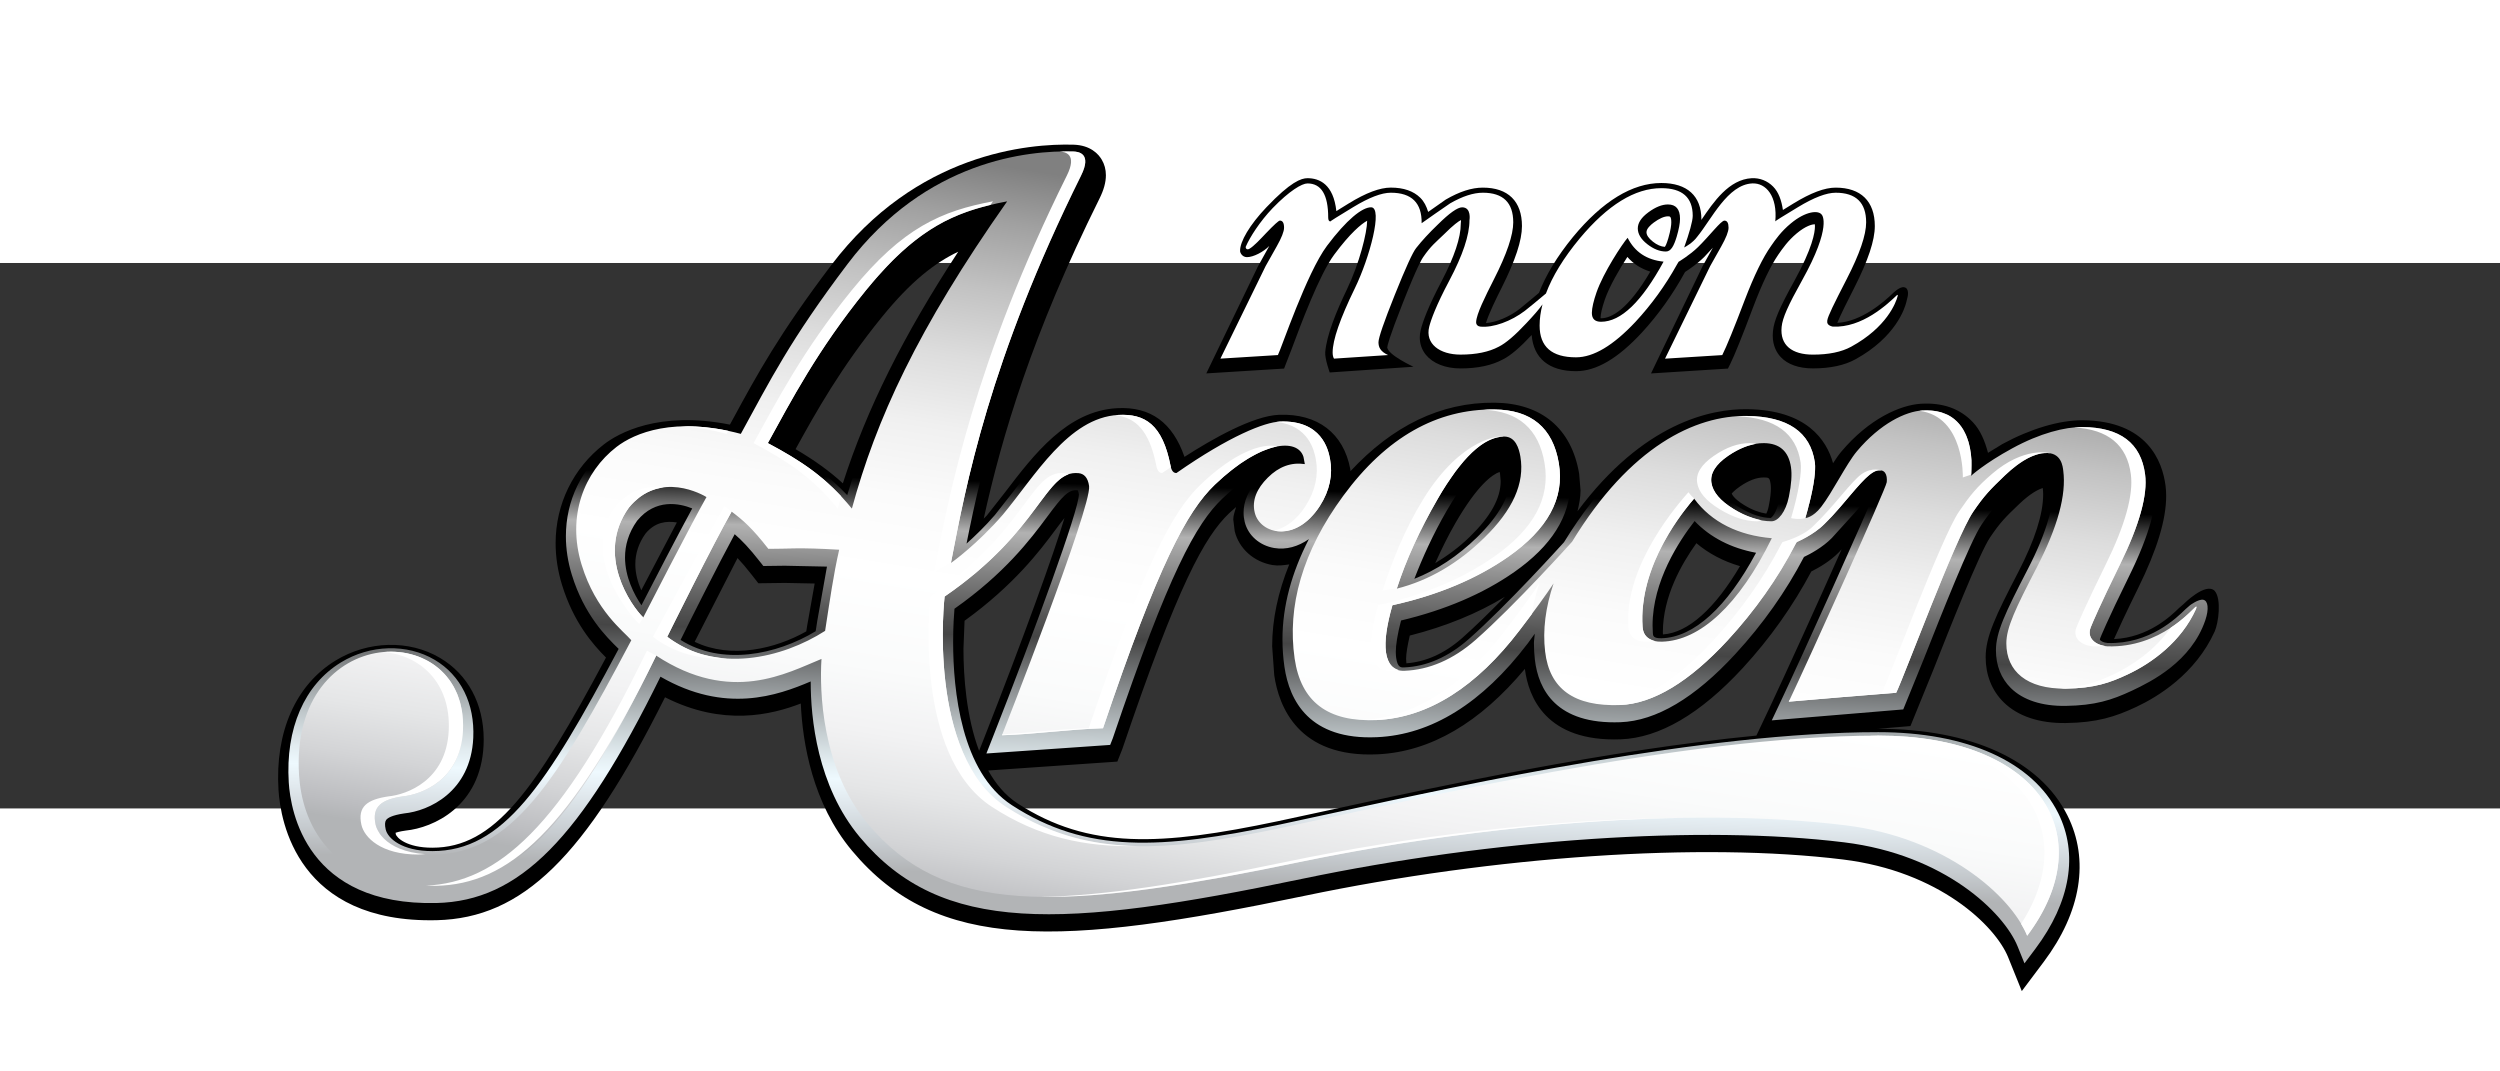
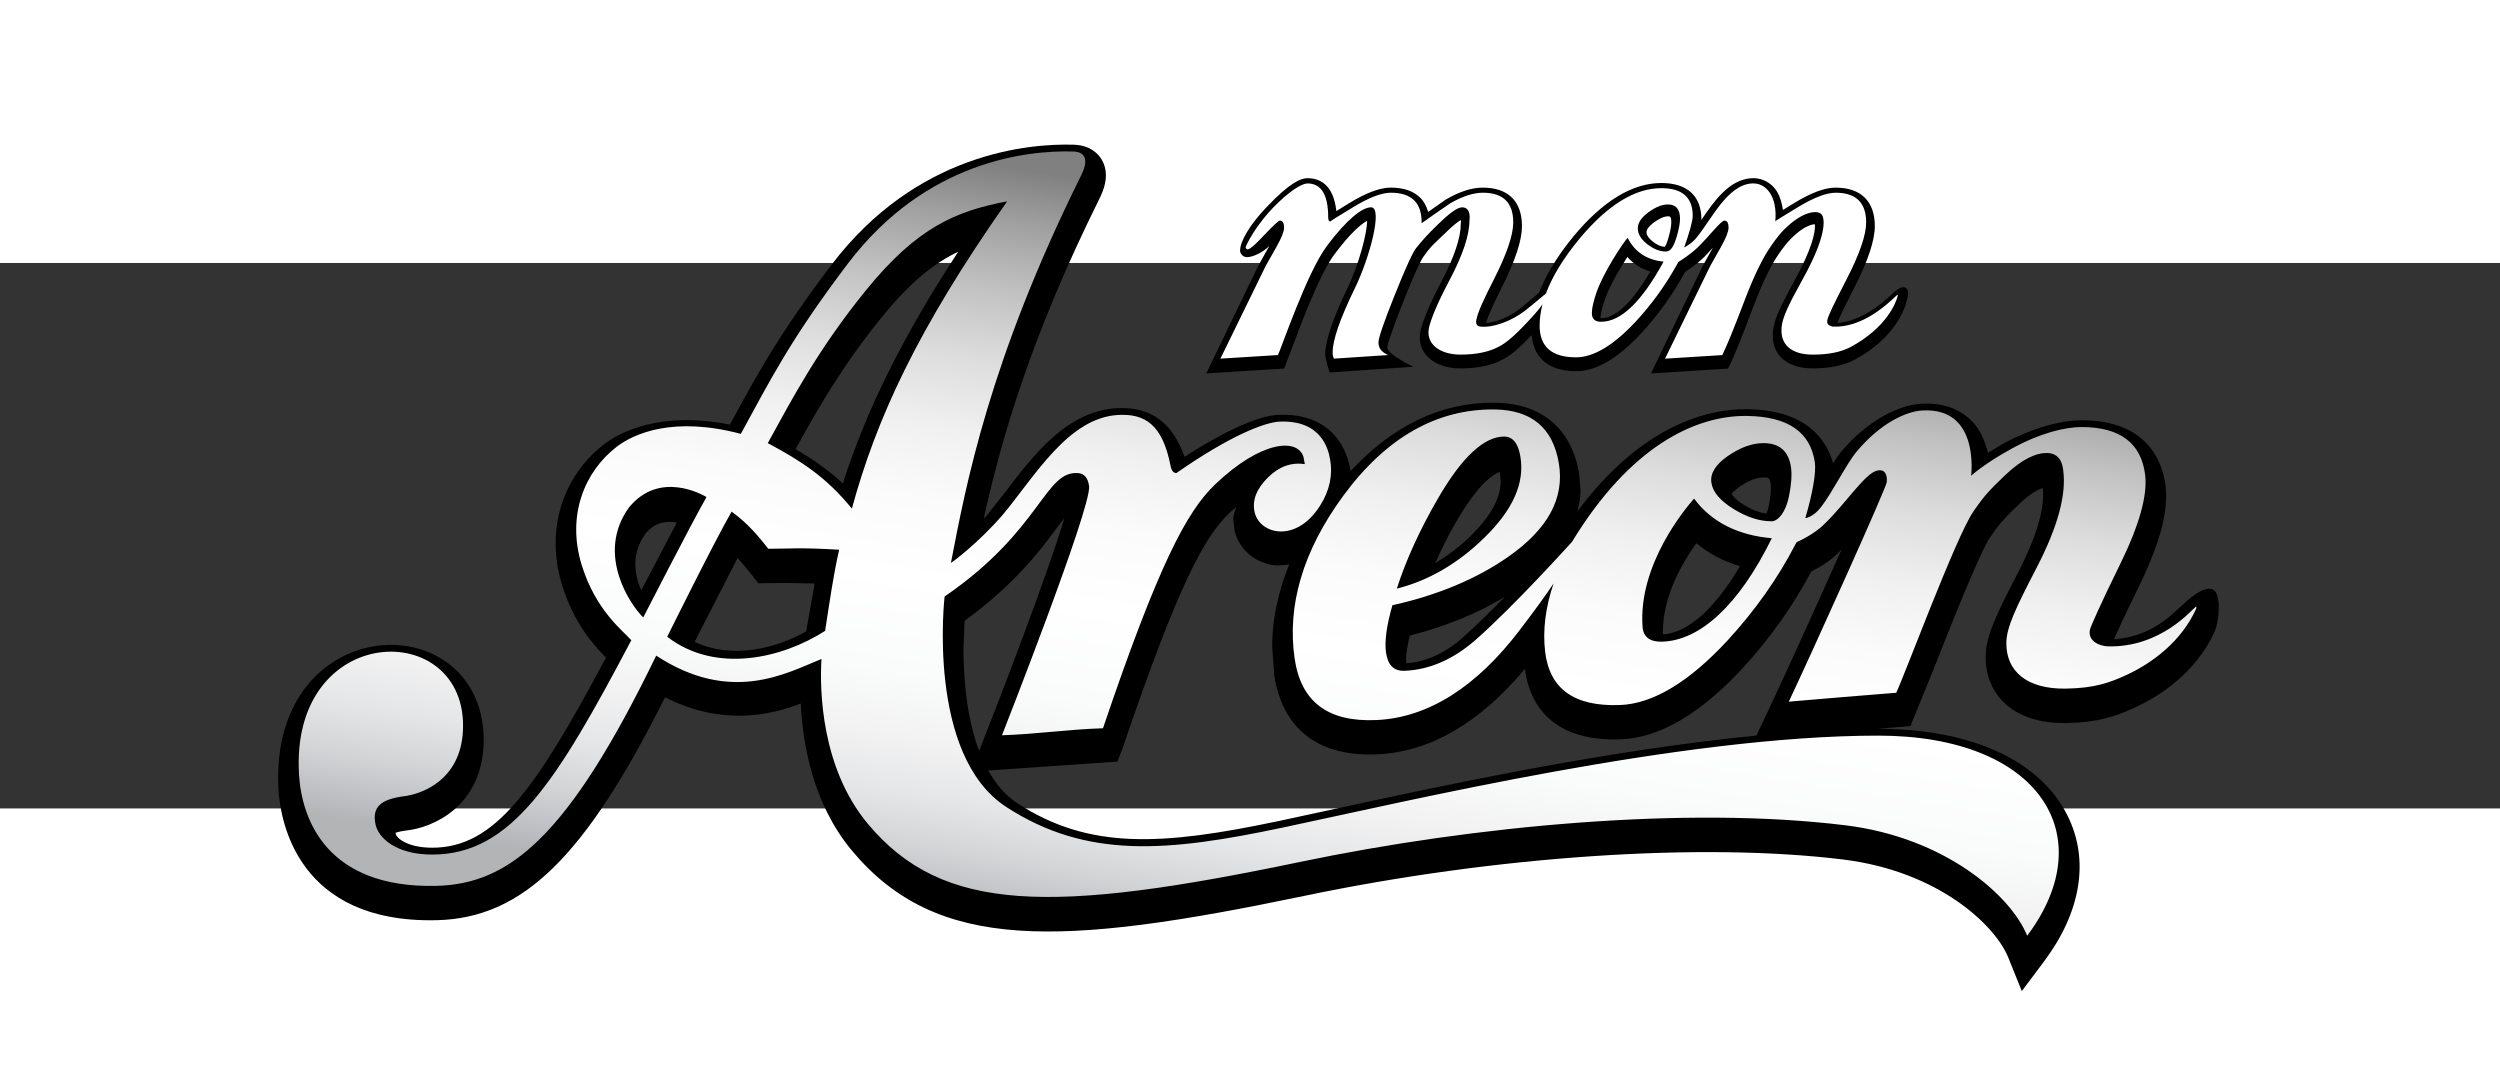
<svg xmlns="http://www.w3.org/2000/svg" version="1.1" id="Layer_1" x="0px" y="0px" width="350px" height="150px" viewBox="10 40 275 60">
  <rect x="10" y="40" width="275" height="60" fill="#333333" stroke="none" />
  <g id="Mon_Areon">
    <g display="inline">
      <g>
        <path d="M202.693,30.673L202.693,30.673c-2.501,0.133-4.189,2.588-5.552,4.604c0-0.018,0.013-0.051,0.013-0.066     c0-2.584-1.563-4.008-4.406-4.008c-3.195,0-6.471,1.996-9.723,5.939c-1.754,2.145-2.986,4.205-3.738,6.143     c-0.185,0.152-0.564,0.475-0.564,0.475l-1.555,1.287c-1.154,0.896-2.61,1.488-3.713,1.564c0.273-0.967,1.161-2.768,1.752-3.941     c1.486-2.961,2.209-5.162,2.209-6.729c0-2.729-1.524-4.23-4.301-4.23c-1.232,0-2.566,0.434-4.083,1.314     c-0.038,0.023-1.051,0.734-1.933,1.357c-0.184-0.609-0.448-1.146-0.87-1.559c-0.748-0.738-1.836-1.115-3.235-1.115     c-1.207,0-2.728,0.57-4.642,1.746c-0.563,0.346-0.985,0.607-1.353,0.836c-0.316-2.941-1.854-3.617-3.174-3.617     c-0.689,0-1.848,0.391-4.523,3.205c-1.819,1.91-2.932,3.785-2.891,4.818c0.008,0.193,0.239,0.66,0.754,0.662     c0.703,0.004,1.814-0.574,2.455-1.229c-0.008,0.02-0.015,0.031-0.027,0.053l-1.221,2.197l-5.678,11.768l8.557-0.533l0.181-0.473     l0.665-1.715c0.982-2.635,3.021-8.119,4.658-10.332c1.783-2.404,2.998-3.396,3.633-3.74c-0.004,1.295-0.858,4.709-2.219,7.535     c-1.223,2.545-2.237,5.074-2.392,6.912c-0.06,0.721,0.493,2.242,0.493,2.242l9.213-0.629c0,0-2.789-1.285-2.885-2.121     c0.005-0.146,0.158-0.975,1.729-4.939c1.61-4.078,2.11-4.838,2.211-4.982c0.879-1.283,1.391-1.641,2.299-2.523     c1.066-1.068,1.608-1.434,1.859-1.568c0.003,0.035,0.018,0.053,0.018,0.088c0,0.063-0.006,0.125-0.018,0.184l-0.007,0.066     l-0.002,0.074c0,1.512-0.709,3.635-2.108,6.307c-1.527,2.898-2.09,4.518-2.297,5.361c-0.07,0.283-0.104,0.561-0.104,0.836     c0,0.703,0.227,1.358,0.668,1.902c0.777,0.951,2.166,1.5,3.813,1.5c1.881,0,3.45-0.332,4.676-1     c0.83-0.416,1.879-1.313,3.149-2.678c0.205,2.541,1.883,3.979,4.88,3.979c2.229,0,4.604-1.393,7.248-4.252     c1.803-1.963,3.379-4.172,4.691-6.563c0,0,0.031-0.057,0.062-0.102c0.406-0.26,1.341-0.889,2.104-1.646     c0,0,0.516-0.555,0.947-1.021c-0.135,0.234-1.144,2.063-1.144,2.063L191.61,52.15l8.463-0.535l0.242-0.484     c0.494-1,1.317-3.041,2.521-6.246c0.985-2.607,1.926-4.563,2.783-5.813c0.471-0.674,1.043-1.512,2.018-2.328     c0.984-0.824,1.689-0.996,1.982-1.01c0.012,0.053,0.025,0.07,0.025,0.238c0,0.682-0.28,2.4-2.27,6.004     c-1.644,2.979-2.233,4.363-2.347,5.506C205.01,47.65,205,47.812,205,47.967c0,1.176,0.463,1.932,0.875,2.375     c0.766,0.82,1.992,1.254,3.549,1.254c1.901,0,3.476-0.338,4.68-1.004c4.431-2.439,5.422-5.615,5.576-6.23l0.16-0.646     c0,0,0.232-0.961-0.399-1.049c-0.476-0.096-1.25,0.686-1.25,0.686c-0.908,0.881-3.419,3.107-6.09,3.234     c0.329-0.828,1.233-2.615,1.894-3.912c1.502-2.965,2.235-5.166,2.235-6.734c0-2.729-1.53-4.23-4.308-4.23     c-1.209,0-2.728,0.57-4.646,1.746c0,0-0.873,0.537-1.154,0.713c-0.154-1.043-0.47-1.963-1.08-2.576     C204.409,30.955,203.575,30.63,202.693,30.673z M191.803,37.644V37.64c-0.459-0.361-0.69-0.707-0.69-1.029     c0-0.383,0.438-0.787,0.8-1.057c0.602-0.445,1.145-0.686,1.563-0.686c0.214,0,0.366,0,0.366,0.676     c0,0.271-0.057,0.795-0.328,1.736c-0.196,0.66-0.315,0.859-0.383,0.947C192.713,38.199,192.271,38.013,191.803,37.644z      M186.062,46.025c0-0.398,0.17-1.125,0.465-1.988c0.504-1.473,1.666-3.455,2.485-4.703c0.662,0.771,1.512,1.301,2.521,1.617     c-2.438,4.172-4.28,5.131-5.417,5.131c0,0-0.029-0.004-0.051-0.006C186.063,46.054,186.062,46.025,186.062,46.025z" />
        <path fill="#FFFFFF" d="M218.701,43.501c-1.094,1.051-3.863,3.65-7.096,3.5c-0.574-0.127-0.648-0.396-0.605-0.68     c0.069-0.48,0.711-1.773,2.135-4.547c1.426-2.768,2.141-4.854,2.141-6.242c0-2.172-1.119-3.26-3.352-3.26     c-1.012,0-2.393,0.525-4.135,1.58c-1.738,1.053-2.502,1.516-2.508,1.58c0.258-2.771-1.018-4.262-2.54-4.184     c-2.698,0.135-4.458,3.92-6.043,5.861c-0.487,0.674-1.269,1.098-1.442,1.186c0.563-1.568,0.943-2.896,0.943-3.484     c0-2.027-1.154-3.041-3.451-3.041c-2.906,0-5.896,1.84-8.973,5.521c-1.787,2.154-3.018,4.176-3.723,6.066     c-0.916,0.76-1.857,1.561-2.297,1.889c-1.521,1.168-3.518,1.898-4.916,1.754c-0.233-0.023-0.478-0.174-0.465-0.508     c0.037-0.867,0.953-2.719,1.969-4.719c1.41-2.768,2.113-4.854,2.113-6.242c0-2.172-1.113-3.26-3.344-3.26     c-1.044,0-2.24,0.393-3.591,1.166c-1.185,0.811-2.228,1.539-3.142,2.188c0.033-2.232-1.094-3.354-3.391-3.354     c-1.013,0-2.387,0.525-4.127,1.58c-1.74,1.053-2.574,1.58-2.51,1.58c-0.166,0-0.25-0.148-0.25-0.438     c0-2.494-0.76-3.744-2.279-3.744c-0.609,0-1.988,0.809-3.83,2.715c-1.412,1.475-2.514,3.211-2.951,4.227     c-0.059,0.096,0.043,0.438,0.383,0.252c0.478-0.26,1.3-1.152,1.816-1.697c0.896-0.938,1.412-1.41,1.547-1.41     c0.307,0,0.459,0.264,0.459,0.781c0,0.42-0.271,1.107-0.813,2.066s-0.947,1.682-1.219,2.166l-4.969,10.172l6.324-0.393     c0.376-0.711,3.163-9.029,5.401-12.02c2.164-2.879,3.861-4.234,4.847-4.234c1.33,0-0.153,5.564-1.784,8.906     c-1.628,3.344-2.443,5.693-2.443,7.057c0,0.293,0.049,0.521,0.149,0.684l5.951-0.393c-0.847-0.387-1.058-0.857-1.058-1.41     c0-0.484,0.596-2.221,1.793-5.209c1.195-2.982,1.98-4.699,2.354-5.156c0.636-0.809,1.429-1.668,2.375-2.576     c1.279-1.268,2.177-1.9,2.681-1.9c1.045,0,0.808,1.406,0.808,1.406c0,1.652-0.742,3.865-2.216,6.646     c-1.477,2.781-2.028,4.342-2.215,5.09c-0.461,1.865,1.146,3.059,3.445,3.059c1.721,0,3.122-0.291,4.207-0.869     c0.776-0.387,1.789-1.25,3.039-2.59c0.76-0.809,1.373-1.496,1.771-2.066c-0.209,0.803-0.317,1.582-0.317,2.332     c0,2.326,1.335,3.492,4.004,3.492c1.925,0,4.101-1.303,6.535-3.896c1.758-1.891,3.278-3.988,4.562-6.298l0.185-0.313     c0,0,1.229-0.729,2.142-1.621c1.319-1.297,2.518-2.91,2.903-2.91c0.299,0,0.452,0.264,0.452,0.781c0,0.42-0.27,1.107-0.809,2.066     l-1.218,2.166l-4.959,10.172l6.294-0.393c0.471-0.938,1.301-2.969,2.482-6.08c1.018-2.658,1.979-4.643,2.895-5.938     c0.469-0.68,1.112-1.599,2.182-2.479c1.613-1.338,3.033-1.479,3.397-0.93c0,0,1.166,1.221-2.188,7.228     c-1.539,2.759-2.139,4.104-2.236,5.089c-0.208,2.027,1.146,3.059,3.441,3.059c1.725,0,3.133-0.285,4.205-0.869     c3.924-2.139,4.937-4.854,5.117-5.574C218.78,43.51,218.701,43.501,218.701,43.501z M186.116,46.466     c-0.675,0-1.011-0.32-1.011-0.973c0-0.553,0.206-1.377,0.51-2.256c0.762-2.197,2.85-5.359,3.424-6.008     c0.779,1.555,2.096,2.434,3.953,2.623C190.596,44.26,188.307,46.466,186.116,46.466z M193.25,38.738     c-0.681,0-1.361-0.271-2.057-0.814c-0.691-0.543-1.036-1.121-1.036-1.729c0-0.608,0.388-1.199,1.169-1.773     c0.787-0.578,1.498-0.861,2.146-0.861c0.885,0,1.33,0.523,1.33,1.58c0,0.479-0.123,1.137-0.367,1.969     C194.125,38.13,193.803,38.738,193.25,38.738z" />
      </g>
      <path d="M101.437,40.24L101.437,40.24c-5.744,7.592-8.119,11.961-10.863,17.018c0,0-0.138,0.252-0.284,0.521    c-7.849-1.561-12.3,0.965-13.864,2.178c-3.374,2.607-5.309,6.57-5.309,10.865c0,1.516,0.236,3.051,0.697,4.563    c1.285,4.174,3.403,6.568,4.844,8.018c-7.828,14.705-12.307,20.916-19.103,20.916c-2.815,0-3.935-1.1-4.022-1.498    c0,0-0.009-0.076-0.018-0.148c0.129-0.043,0.42-0.141,1.123-0.241c2.994-0.302,8.237-2.622,8.555-9.386    c0.009-0.215,0.014-0.424,0.014-0.633c0-3.906-1.729-7.156-4.809-8.975c-3.402-2.014-7.918-1.895-11.498,0.299    c-4.38,2.68-6.66,7.869-6.266,14.232c0.216,3.449,2.106,14.678,17.398,14.324c9.454-0.223,16.33-6.942,25.119-24.522    c6.381,3.229,11.681,1.936,14.935,0.686c0.197,4.328,1.285,10.982,5.63,16.186c9.347,11.191,22.902,10.578,49.759,4.973    c20.979-4.385,43.679-5.916,59.248-4.002c10.595,1.301,16.77,7.287,18.172,10.754l1.502,3.721l2.41-3.211    c4.13-5.504,5.057-11.227,2.605-16.117c-3.023-6.053-10.604-9.521-20.797-9.521c-0.064,0-0.138,0.01-0.206,0.01    c1.013-0.086,3.738-0.311,3.738-0.311l2.528-6.213c1.771-4.49,5.063-12.823,6.246-14.565c1.111-1.635,1.646-2.174,3.168-3.627    c1.307-1.25,2.172-1.646,2.615-1.777c0.023,0.225,0.043,0.451,0.043,0.691c0,2.166-0.916,5.029-2.729,8.535    c-2.558,4.924-3.597,7.155-3.597,9.381c0,1.965,0.686,3.68,1.978,4.953c1.56,1.539,3.926,2.328,6.837,2.289    c3.424-0.045,5.438-0.689,7.766-1.781c2.307-1.08,6.492-3.604,8.617-8.303c0.403-0.908,0.77-3.561-0.007-4.457    c-0.991-0.996-3.437,1.469-3.437,1.469l-0.5,0.434c-0.887,0.869-3.369,3.236-7.137,3.402c0.438-0.986,1.246-2.748,2.662-5.625    c2.064-4.182,3.078-7.504,3.078-10.11c0-0.395-0.021-0.773-0.07-1.141c-0.346-2.666-1.99-7.146-9.143-7.195    c-2.518-0.012-5.729,0.941-8.809,2.621c0,0-0.803,0.492-1.576,0.965c-0.346-1.313-0.84-2.488-1.652-3.355    c-1.408-1.513-3.348-2.197-5.758-2.045c-2.203,0.143-5.662,1.607-8.755,5.299c-0.289,0.344-0.585,0.785-0.88,1.24    c-0.715-2.564-2.9-5.857-9.437-5.943c-4.015-0.053-11.428,1.498-18.673,11.228c0.176-0.755,0.332-1.511,0.332-2.298l-0.154-1.842    c-0.841-4.979-4.146-7.75-9.307-7.801c-5.938-0.06-11.229,2.572-15.846,7.531c-0.008-0.055-0.021-0.225-0.021-0.225    c-0.74-3.955-3.594-6.133-7.824-5.975c-2.867,0.102-7.363,2.664-10.414,4.627c-1.291-3.729-3.686-5.557-7.413-5.355    c-5.489,0.301-9.122,5.057-12.329,9.26l-2,2.549c-0.098,0.105-0.24,0.229-0.342,0.34c1.998-9.051,5.309-20.254,12.737-35.209    c0.472-0.947,0.703-1.787,0.703-2.563c0-0.635-0.157-1.217-0.468-1.732c-0.35-0.586-1.217-1.574-3.092-1.629    C123.194,26.847,110.798,27.873,101.437,40.24z M107.014,45.941c3.185-3.924,5.809-5.951,8.391-7.182    c-6.016,9.193-10.053,17.271-12.691,25.479c-1.474-1.355-3.146-2.555-5.201-3.76C99.74,56.417,102.51,51.482,107.014,45.941z     M79.885,73.134c0-1.189,0.375-2.322,1.115-3.361c1.049-1.279,2.305-1.416,3.455-1.232c-0.854,1.625-2.777,5.295-3.917,7.465    C80.171,75.145,79.885,74.173,79.885,73.134z M91.129,72.458c0.434,0.457,0.95,1.053,1.599,1.887l0.69,0.887l2.92-0.039    c0,0,1.916,0.039,3.275,0.066c-0.282,1.592-0.828,4.656-0.828,4.656c-0.003,0.012-0.047,0.313-0.096,0.609    c-3.342,1.893-8.235,3.094-12.275,1.145C87.194,80.15,90.172,74.33,91.129,72.458z M126.082,69.371    c0.402-0.543,0.723-0.955,1.008-1.313c-1.125,3.783-4.444,13.045-8.98,24.571c0,0-0.217,0.547-0.408,1.033    c-1.418-3.766-1.721-8.211-1.721-11.223c0,0,0.094-2.375,0.121-3.082C121.555,75.412,124.396,71.644,126.082,69.371z     M132.199,94.896l0.71-0.049l0.547-1.383c6.139-18.105,9.043-23.344,11.752-25.94c0.268-0.252,0.509-0.457,0.761-0.678    c-0.115,0.449-0.31,0.893-0.31,1.359l0.16,1.299c0.47,1.916,2.103,3.377,4.161,3.723c0.611,0.102,1.227,0.023,1.837-0.072    c-1.231,3.043-1.879,6.061-1.879,9l0.229,3.197c0.502,3.424,2.643,9.098,11.362,8.695c5.86-0.271,11.291-3.514,16.208-9.396    c0.395,3.086,2.301,8.051,10.545,7.746c4.252-0.156,8.768-2.799,13.428-7.85c3.01-3.266,5.528-6.844,7.535-10.614    c0.827-0.414,2.066-1.113,3.067-2.143c0.009-0.008,0.121-0.133,0.271-0.299c-2.586,5.815-6.295,13.971-7.867,17.301    c0,0-1.297,2.732-1.512,3.193c-16.58,1.617-34.834,5.559-46.813,8.164l-5.826,1.256c-12.828,2.703-20.781,3.143-28.639-1.963    c-1.361-0.889-2.402-2.154-3.221-3.615C118.942,95.82,132.199,94.896,132.199,94.896z M174.955,62.98    c0.021,0.084,0.049,0.195,0.049,0.195c0,0.004,0.07,0.818,0.07,0.818c0,1.896-1.109,3.902-3.398,6.127    c-1.192,1.166-2.479,2.096-3.803,2.898c0.691-1.531,1.418-3.016,2.235-4.43C172.523,64.421,174.135,63.283,174.955,62.98z     M201.371,64.599c0.975-0.676,1.863-1.012,2.646-1.006c0.546,0.006,0.645,0.006,0.75,0.711c0.014,0.107,0.031,0.271,0.031,0.494    c0,0.416-0.053,1.051-0.242,1.965c-0.077,0.387-0.174,0.629-0.262,0.807c-0.729-0.111-1.543-0.395-2.404-0.924h-0.004    c-1.305-0.799-1.391-1.293-1.394-1.295C200.519,65.353,200.725,65.044,201.371,64.599z M175.539,76.719    c-1.592,1.623-3.277,3.279-4.718,4.551c-1.956,1.717-4.014,2.607-6.118,2.766l-0.031-0.512c0-0.568,0.162-1.496,0.404-2.539    C169.034,79.979,172.531,78.543,175.539,76.719z M192.914,80.615c0-3.928,2.064-7.526,3.688-9.793    c1.358,1.143,2.961,1.988,4.797,2.525c-2.741,4.649-5.706,7.34-8.476,7.512C192.918,80.752,192.914,80.615,192.914,80.615z" />
      <linearGradient id="SVGID_1_" gradientUnits="userSpaceOnUse" x1="-898.879" y1="-583.241" x2="-900.11" y2="-540.144" gradientTransform="matrix(-1 0 0 -1 -752.201 -475.297)">
        <stop offset="0" style="stop-color:#B2B4B6" />
        <stop offset="0.07" style="stop-color:#C6CBCF" />
        <stop offset="0.176" style="stop-color:#E2EAEF" />
        <stop offset="0.23" style="stop-color:#EEF9FE" />
        <stop offset="0.275" style="stop-color:#E2ECF0" />
        <stop offset="0.358" style="stop-color:#C1C9CC" />
        <stop offset="0.472" style="stop-color:#8C9092" />
        <stop offset="0.607" style="stop-color:#454545" />
        <stop offset="0.661" style="stop-color:#565656" />
        <stop offset="0.769" style="stop-color:#838383" />
        <stop offset="0.871" style="stop-color:#B2B2B2" />
        <stop offset="1" style="stop-color:#000000" />
      </linearGradient>
-       <path fill="url(#SVGID_1_)" d="M102.34,40.166c-5.697,7.529-8.051,11.861-10.774,16.879c0,0-0.358,0.658-0.673,1.232    c-7.834-1.814-12.231,0.625-13.777,1.816c-3.16,2.445-4.868,6.057-4.868,9.971c0,1.385,0.214,2.807,0.651,4.229    c1.364,4.446,3.805,6.836,5.116,8.12c0,0,0.034,0.031,0.038,0.035c-7.996,15.086-12.733,22.246-20.499,22.246    c-3.374,0-4.916-1.428-5.128-2.389c-0.109-0.482-0.093-0.828,0.044-1.025c0.153-0.225,0.626-0.531,2.001-0.734    c2.656-0.264,7.309-2.32,7.589-8.313c0.175-3.758-1.369-6.881-4.241-8.578c-3.044-1.803-7.1-1.689-10.33,0.289    c-4.01,2.455-6.095,7.268-5.725,13.199c0.199,3.191,1.961,13.588,16.242,13.26c9.111-0.211,15.862-7.039,24.648-24.896    c7.141,4.121,12.863,2.078,16.524,0.521c0,0.021-0.001,0.029-0.001,0.047c0,3.912,0.691,11.436,5.406,17.082    c8.973,10.748,22.26,10.102,48.656,4.586c21.091-4.406,43.935-5.943,59.619-4.014c11.078,1.359,17.582,7.746,19.082,11.453    l0.752,1.857l1.204-1.605c3.857-5.143,4.746-10.441,2.501-14.932c-2.824-5.65-10.037-8.893-19.783-8.893    c-19.075,0-44.685,5.57-59.979,8.895l-5.83,1.26c-13.139,2.766-21.305,3.195-29.499-2.123c-5.584-3.627-6.462-12.637-6.462-17.957    c0-1.707,0.091-3.002,0.146-3.65c5.539-3.901,8.342-7.614,10.182-10.094c1.707-2.303,2.346-3.039,3.359-2.941    c0.008-0.008,0.096,0.098,0.148,0.445c0.035,1.623-4.875,15.049-9.519,26.844l-0.657,1.668l13.615-0.943l0.284-0.719    c6.188-18.274,9.188-23.625,12.021-26.34c3.361-3.223,5.816-4.004,7.009-3.969c-0.981,0.271-1.929,0.727-2.774,1.57    c-1.451,1.443-1.863,2.809-1.863,3.895c0,0.381,0.047,0.727,0.123,1.031c0.361,1.477,1.635,2.604,3.248,2.873    c1.313,0.221,2.629-0.154,3.813-0.984c-1.899,3.686-2.908,7.374-2.908,11.032c0,1.014,0.073,2.021,0.22,3.035    c0.543,3.711,2.752,8.066,10.186,7.725c5.994-0.271,11.572-3.746,16.578-10.318c0,0,0.328-0.451,0.773-1.064    c-0.021,0.346-0.096,0.703-0.096,1.043c0,0.617,0.037,1.225,0.105,1.82c0.388,3.277,2.334,7.133,9.406,6.873    c3.936-0.148,8.188-2.666,12.631-7.486c3.049-3.307,5.584-6.904,7.563-10.694c0.647-0.307,2.048-1.041,3.065-2.084    c0-0.002,2.64-2.912,2.64-2.912c0.668-0.793,1.588-1.873,2.188-2.371c-0.802,2.109-8.129,18.358-10.594,23.563l-0.841,1.781    l14.462-1.205l2.268-5.57c1.91-4.834,5.104-12.93,6.358-14.776c1.175-1.721,1.771-2.32,3.321-3.805    c1.893-1.811,3.107-2.127,3.66-2.154c0.522-0.039,0.75,0.037,0.853,0.885c0.326,2.488-0.616,5.854-2.797,10.061    c-2.461,4.752-3.468,6.885-3.468,8.862c0,1.652,0.57,3.09,1.638,4.145c1.339,1.32,3.425,2,6.026,1.963    c3.234-0.047,5.058-0.625,7.3-1.674c2.165-1.016,6.521-3.203,8.067-7.744c0.424-1.248,0.306-2.152-0.225-2.254    c-0.521-0.104-1.457,0.602-1.457,0.602l-0.484,0.422c-0.974,0.957-3.937,3.873-8.576,3.732c-0.471-0.039-0.772-0.229-0.84-0.338    c-0.03-0.049,0.014-0.166,0.031-0.215c0.028-0.074,0.739-1.865,3.152-6.762c2.275-4.611,3.223-8.08,2.896-10.604    c-0.361-2.811-2.049-6.164-8.025-6.207c-2.334-0.012-5.342,0.893-8.258,2.48c-1.213,0.66-2.111,1.24-2.855,1.752    c-0.135-1.393-0.563-3.104-1.742-4.367c-1.168-1.25-2.803-1.817-4.859-1.686c-1.969,0.129-5.094,1.479-7.961,4.896    c-0.647,0.775-1.355,1.975-2.104,3.242c0,0-0.354,0.557-0.646,1.02c0.098-0.627,0.168-1.234,0.168-1.766    c0-0.258-0.016-0.502-0.045-0.717c-0.401-2.729-2.211-5.992-8.564-6.076c-4.24-0.057-12.479,1.736-20.146,14.258    c-0.276,0.307-6.351,7.028-10.476,10.653c-2.25,1.979-4.649,3.029-7.131,3.123c-0.33,0.012-0.71,0.023-0.858-1.061    c-0.024-0.176-0.041-0.396-0.041-0.658c0-0.723,0.17-1.883,0.578-3.443c4.816-1.148,9.018-2.926,12.459-5.334    c4.09-2.865,6.152-6.133,6.152-9.74c0-0.543-0.046-1.096-0.143-1.658c-0.748-4.438-3.584-6.807-8.196-6.854    c-6.539-0.063-12.273,3.156-17.093,9.447c0.121-0.555,0.254-1.104,0.254-1.66c0-0.473-0.043-0.939-0.131-1.404    c-0.635-3.393-3.004-5.186-6.67-5.051c-2.215,0.08-6.313,2.057-11.036,5.24c-0.986-4.275-3.07-6.168-6.771-5.969    c-4.965,0.27-8.432,4.809-11.488,8.813l-2.01,2.561c-1.096,1.268-2.186,2.313-3.125,3.156c1.732-8.715,4.67-21.223,13.617-39.227    c0.388-0.783,0.582-1.469,0.582-2.063c0-0.428-0.104-0.809-0.307-1.146c-0.282-0.477-0.884-1.043-2.152-1.08    C123.338,27.228,111.385,28.219,102.34,40.166z M96.158,59.833c2.306-4.213,5.175-9.455,9.976-15.367    c4.367-5.371,7.87-7.523,12.066-8.715c-7.535,11.038-12.15,20.2-15.006,29.784c-2.145-2.268-4.371-3.828-7.206-5.395    C96.051,60.025,96.158,59.833,96.158,59.833z M86.146,66.998c-1.52,2.783-4.234,8.026-5.587,10.657    c-0.805-1.191-1.807-3.106-1.807-5.276c0-1.285,0.362-2.662,1.327-4.02C82.112,65.873,84.75,66.435,86.146,66.998z M90.815,69.835    c0.76,0.652,1.592,1.5,2.805,3.057l0.346,0.441l2.355-0.031c0,0,3.068,0.063,4.644,0.098c-0.321,1.801-1.063,5.961-1.063,5.961    s-0.1,0.645-0.178,1.145c-4.342,2.631-10.357,3.813-14.861,0.957C85.973,79.229,89.004,73.167,90.815,69.835z M175.457,60.978    c0.297,0,0.522,0.422,0.666,1.25c0.055,0.336,0.086,0.67,0.086,1.01c0,2.217-1.232,4.496-3.74,6.941    c-2.127,2.072-4.441,3.596-6.891,4.564c0.932-2.41,2.059-4.895,3.549-7.473C172.135,62.07,174.229,60.978,175.457,60.978z     M201.297,66.857l-0.002-0.002c-1.158-0.707-1.819-1.434-1.92-2.092c-0.108-0.689,0.676-1.391,1.351-1.854    c1.17-0.809,2.278-1.215,3.303-1.203c1.16,0.01,1.685,0.48,1.86,1.674c0.068,0.479,0.089,1.355-0.219,2.857    c-0.268,1.287-0.774,1.762-0.892,1.811C203.771,68.037,202.567,67.638,201.297,66.857z M191.813,80.707L191.813,80.707    c-0.021-0.285-0.031-0.566-0.031-0.85c0-4.859,2.93-9.297,4.626-11.473c1.718,1.799,4.005,2.98,6.761,3.492    c-3.19,5.967-6.848,9.313-10.388,9.403C191.856,81.305,191.832,81.002,191.813,80.707z" />
      <linearGradient id="SVGID_2_" gradientUnits="userSpaceOnUse" x1="-894.391" y1="-591.886" x2="-908.657" y2="-504.502" gradientTransform="matrix(-1 0 0 -1 -752.201 -475.297)">
        <stop offset="0" style="stop-color:#B2B4B6" />
        <stop offset="0.022" style="stop-color:#BCBDC0" />
        <stop offset="0.081" style="stop-color:#D3D4D6" />
        <stop offset="0.144" style="stop-color:#E5E6E7" />
        <stop offset="0.213" style="stop-color:#F2F2F3" />
        <stop offset="0.293" style="stop-color:#FAFBFB" />
        <stop offset="0.41" style="stop-color:#FFFFFF" />
        <stop offset="0.508" style="stop-color:#FBFBFB" />
        <stop offset="0.601" style="stop-color:#F0F0F0" />
        <stop offset="0.69" style="stop-color:#DDDDDD" />
        <stop offset="0.778" style="stop-color:#C2C2C2" />
        <stop offset="0.865" style="stop-color:#A0A0A0" />
        <stop offset="0.933" style="stop-color:#808080" />
      </linearGradient>
      <path fill="url(#SVGID_2_)" d="M251.5,77.848c-0.347,0.215-3.812,4.5-9.687,4.322c-1.328-0.109-2.306-0.9-1.831-2.102    c0.156-0.396,0.998-2.396,3.189-6.846c2.194-4.447,3.078-7.74,2.791-9.955c-0.444-3.451-2.738-5.193-6.91-5.221    c-1.9-0.012-4.646,0.67-7.711,2.346c-3.061,1.668-4.522,3.016-4.522,3.016s1.013-7.594-5.399-7.182    c-1.76,0.109-4.559,1.385-7.168,4.494c-1.139,1.357-2.684,4.512-3.935,6.127c-0.896,1.156-1.731,1.217-1.731,1.217    c0.852-2.896,1.197-5.098,1.047-6.133c-0.488-3.34-2.971-5.049-7.459-5.105c-5.676-0.076-12.859,3.338-19.246,13.838    c0,0-6.312,7.016-10.609,10.792c-2.479,2.178-5.129,3.303-7.836,3.404c-1.166,0.043-1.832-0.637-2.025-2.037    c-0.168-1.219,0.07-2.955,0.709-5.176c5.066-1.125,9.332-2.944,12.76-5.342c4.299-3.012,6.201-6.391,5.545-10.283    c-0.654-3.895-3.02-5.869-7.094-5.91c-6.277-0.063-11.867,3.027-16.623,9.504c-4.494,6.121-6.182,12.155-5.344,17.901    c0.691,4.73,3.625,7.006,9.014,6.76c5.707-0.264,11.004-3.676,15.729-9.875c1.681-2.207,2.927-3.912,3.741-5.154    c-0.891,2.629-1.211,5.145-0.93,7.504c0.481,4.086,3.174,6.063,8.238,5.873c3.653-0.135,7.654-2.586,11.84-7.119    c2.967-3.217,5.514-6.805,7.457-10.561l0.142-0.246c0,0,1.868-0.785,3.053-1.996c2.313-2.221,4.47-5.582,5.796-5.869    c0.85-0.188,1.133,0.451,1.053,1.273c-0.07,0.689-8.379,19.083-10.776,24.149c4.733-0.41,7.097-0.604,11.813-0.979    c0.814-1.617,6.525-17.051,8.475-19.915c1.207-1.771,1.846-2.428,3.475-3.988c1.98-1.891,3.441-2.418,4.391-2.465    c1.871-0.135,1.983,1.539,2.037,1.941c0.346,2.635-0.592,6.152-2.922,10.656c-2.334,4.5-3.339,6.598-3.339,8.338    c0,3.059,2.245,5.033,6.511,4.977c3.198-0.045,4.881-0.648,6.834-1.564c2.66-1.248,5.885-3.582,7.517-7.188    C251.607,77.945,251.666,77.691,251.5,77.848z M168.147,65.951c2.657-4.6,5.099-6.859,7.31-6.859c1.275,0,1.637,1.35,1.783,2.188    c0.506,2.967-0.861,5.92-3.98,8.957c-2.851,2.783-6.057,4.688-9.611,5.584C164.66,72.673,166.17,69.369,168.147,65.951z     M192.809,81.656c-1.292,0.033-2.047-0.502-2.127-1.625c-0.5-6.856,4.719-13.028,5.666-14.118    c1.908,2.611,4.924,4.063,8.552,4.361C201.287,77.637,196.996,81.552,192.809,81.656z M206.778,65.708    c-0.343,1.682-1.178,2.705-1.911,2.705c-1.308,0-2.691-0.439-4.164-1.346c-1.479-0.906-2.296-1.873-2.449-2.891    c-0.16-1.02,0.453-2.008,1.83-2.959c1.375-0.945,2.691-1.412,3.953-1.402c1.723,0.02,2.711,0.896,2.971,2.645    C207.125,63.251,207.057,64.347,206.778,65.708z M216.615,91.99c-21.643,0-51.82,7.229-65.578,10.129    c-12.524,2.637-21.457,3.494-30.348-2.281c-8.805-5.723-6.783-23.15-6.783-23.15c10.703-7.338,11.003-13.936,14.736-13.569    c0.578,0.055,1.023,0.451,1.158,1.418c0.315,2.26-9.584,27.415-9.584,27.415c3.803-0.127,7.291-0.65,11.112-0.773    c6.116-18.055,9.222-23.833,12.31-26.797c5.083-4.868,9.118-5.145,9.747-3.043c0.061,0.313,0.09,0.471,0.146,0.783    c-1.496-0.221-2.856,0.273-4.071,1.486c-1.222,1.211-1.77,2.516-1.438,3.854c0.577,2.375,4.524,3.389,7.163-0.729    c1.1-1.713,1.436-3.477,1.121-5.156c-0.193-1.045-0.906-4.299-5.514-4.129c-1.654,0.057-5.502,1.555-11.384,5.656    c-0.33,0.008-0.543-0.256-0.646-0.791c-0.891-4.561-2.824-5.752-5.759-5.596c-5.489,0.301-9.168,6.74-12.69,10.969    c-2.748,3.18-5.65,5.301-5.711,5.301c1.646-8.529,4.199-22.232,14.316-42.602c1.223-2.453-0.291-2.635-0.893-2.65    c-4.885-0.131-16.136,0.939-24.783,12.363c-6.374,8.424-8.536,12.84-11.752,18.699c-7.318-1.947-11.695-0.092-13.679,1.439    c-3.553,2.748-5.482,7.588-3.829,12.969c1.553,5.063,4.611,7.299,5.462,8.292c-8.196,15.523-13.191,23.576-21.891,23.576    c-4.071,0-5.927-1.883-6.235-3.277c-0.445-2.002,0.643-2.779,2.988-3.123c1.973-0.197,6.361-1.711,6.619-7.25    c0.584-12.443-19.092-12.066-18.03,4.896c0.304,4.875,3.036,12.475,15.084,12.197c8.001-0.186,14.49-5.275,24.202-25.326    c8.239,5.402,14.371,1.912,18.182,0.365c-0.216,3.463-0.014,12.012,5.091,18.125c8.26,9.895,20.273,9.902,47.556,4.203    c19.293-4.029,42.675-6.164,59.986-4.029c10.985,1.348,18.213,7.74,19.994,12.15C241.299,102.927,234.26,91.99,216.615,91.99z     M80.756,78.99c-1.299-1.246-5.297-6.896-1.584-12.075c3.377-4.184,8.211-1.371,8.541-1.166    C86.062,68.642,80.756,78.99,80.756,78.99z M100.762,80.467c-4.697,3.018-12.035,4.764-17.367,0.648    c0,0,5.094-10.303,7.082-13.764c1.256,0.938,2.267,1.816,4.037,4.086c2.416,0,3.338-0.16,7.795,0.104    C101.664,74.369,101.313,76.93,100.762,80.467z M103.708,67.017c-2.825-3.457-5.518-5.211-9.252-7.201    c2.521-4.568,5.439-10.223,10.801-16.818c5.637-6.938,9.909-8.717,15.531-9.779C110.873,47.314,106.361,57.257,103.708,67.017z" />
-       <path fill="#FFFFFF" d="M177.153,80.402c0.333-0.439,0.638-0.84,0.935-1.238c0.145-0.191,0.287-0.385,0.424-0.566    c0.168-1.096,0.429-2.205,0.814-3.35c-0.814,1.242-2.058,2.947-3.742,5.154c-4.678,6.143-9.92,9.537-15.562,9.854    c0.453,0.021,0.907,0.043,1.401,0.021C167.131,90.014,172.43,86.602,177.153,80.402z M120.217,91.949    c3.803-0.127,7.291-0.65,11.112-0.773c6.116-18.055,9.222-23.833,12.31-26.797c0.331-0.313,0.656-0.609,0.977-0.889l0,0    c0.084-0.07,0.166-0.137,0.25-0.205c0.006-0.006,0.014-0.008,0.02-0.016c0.317-0.271,0.631-0.521,0.939-0.75    c0.005-0.004,0.007-0.006,0.01-0.01l0.001-0.002c0.22-0.164,0.438-0.326,0.651-0.475l0,0c0.082-0.055,0.16-0.104,0.24-0.156    c0.002-0.002,0.007-0.006,0.009-0.008c0.214-0.141,0.426-0.277,0.632-0.4c0.003-0.002,0.009-0.008,0.011-0.008    c0.053-0.027,0.104-0.057,0.151-0.088c0.249-0.143,0.494-0.273,0.731-0.396c0.033-0.02,0.068-0.033,0.105-0.053h0.002    c0.252-0.127,0.496-0.232,0.73-0.324c0.009-0.004,0.02-0.008,0.025-0.01c0.002-0.002,0.002-0.002,0.006-0.002    c0.492-0.193,0.951-0.332,1.371-0.406c0.004-0.002,0.006-0.002,0.006-0.002h0.006c-1.698-0.414-4.797,0.707-8.443,4.195    c-3.086,2.965-6.189,8.742-12.307,26.797c-3.275,0.105-6.319,0.49-9.512,0.684C120.231,91.916,120.217,91.949,120.217,91.949z     M94.499,71.417c0.005,0.006,0.011,0.014,0.017,0.021c0.217,0,0.42-0.002,0.616-0.002c0.032,0,0.062-0.002,0.093-0.002    c0.026-0.004,0.055-0.004,0.084-0.004c0.176-0.004,0.348-0.006,0.518-0.008c0.043-0.002,0.088-0.004,0.131-0.004    c0.408-0.008,0.805-0.016,1.228-0.023C96.103,71.378,95.321,71.402,94.499,71.417z M207.642,70.699c0,0,1.868-0.785,3.053-1.996    c0.274-0.266,0.547-0.545,0.819-0.838c0.07-0.074,0.14-0.15,0.207-0.23c0.207-0.225,0.412-0.449,0.615-0.686    c0.01-0.01,0.019-0.023,0.024-0.033c0.028-0.025,0.054-0.055,0.076-0.084c1.625-1.875,3.063-3.783,4.052-3.998    c0.174-0.041,0.307-0.021,0.436,0.004c0.006-0.004,0.019-0.014,0.022-0.02c0.002-0.002-1-0.383-2.121,0.371    c-1.125,0.756-3.028,3.514-5.344,5.73c-1.187,1.215-3.408,1.777-3.408,1.777l-0.144,0.246c-1.942,3.756-4.489,7.344-7.457,10.561    c-4.104,4.449-8.032,6.879-11.633,7.098c0.438,0.02,0.879,0.043,1.36,0.021c3.654-0.135,7.655-2.586,11.841-7.119    c2.965-3.217,5.512-6.805,7.455-10.561L207.642,70.699z M199.137,67.068c1.473,0.904,2.854,1.346,4.162,1.346    c0.14,0,0.281-0.047,0.427-0.119c-0.015-0.006-0.031-0.01-0.048-0.014c-0.012-0.002-0.021-0.004-0.031-0.006    c-0.074-0.016-0.154-0.039-0.23-0.059c-0.371-0.088-0.746-0.211-1.129-0.359c-0.093-0.039-0.189-0.07-0.283-0.113    c0-0.002,0-0.002,0-0.002c-0.117-0.051-0.231-0.104-0.349-0.156c-0.004,0-0.005-0.002-0.009-0.004    c-0.311-0.15-0.622-0.318-0.941-0.514c-1.479-0.906-2.297-1.873-2.449-2.889c-0.16-1.021,0.451-2.01,1.83-2.959    c0.308-0.211,0.606-0.393,0.91-0.555c0.114-0.063,0.229-0.117,0.35-0.174c0.011-0.006,0.021-0.01,0.031-0.016    c0.312-0.148,0.617-0.273,0.922-0.371c0.004,0,0.004,0,0.006-0.002c0.138-0.043,0.271-0.076,0.406-0.105    c0.158-0.041,0.317-0.086,0.479-0.107c-0.224-0.043-0.459-0.072-0.718-0.074c-1.262-0.01-2.581,0.457-3.954,1.404    c-1.38,0.949-1.989,1.938-1.83,2.959C196.838,65.195,197.656,66.162,199.137,67.068z M244.396,63.269    c0.285,2.215-0.598,5.508-2.792,9.955c-2.19,4.448-3.032,6.448-3.19,6.846c-0.473,1.199,0.508,1.99,1.832,2.102    c0.446,0.018,0.877-0.006,1.295-0.041c-0.305-0.051-0.58-0.137-0.82-0.258l-0.002-0.002c-0.129-0.061-0.239-0.135-0.344-0.219    l-0.002-0.002c-0.455-0.369-0.656-0.908-0.39-1.58c0.155-0.396,0.998-2.396,3.188-6.846c2.195-4.447,3.078-7.74,2.791-9.955    c-0.443-3.451-2.737-5.193-6.908-5.221c-0.271-0.004-0.564,0.016-0.869,0.045C241.9,58.31,243.978,60.021,244.396,63.269z     M89.69,66.75c-1.99,3.463-7.861,14.366-7.861,14.366c2.443,1.881,5.307,2.527,8.147,2.395c-0.585-0.035-1.165-0.117-1.739-0.23    c-0.05-0.012-0.103-0.021-0.156-0.029l0,0c-0.512-0.109-1.02-0.234-1.517-0.414c-0.003,0-0.005,0-0.007,0    c-0.002-0.004-0.004-0.006-0.008-0.008c-0.566-0.195-1.119-0.457-1.658-0.756c-0.039-0.018-0.08-0.039-0.117-0.063h-0.003    c-0.198-0.109-0.396-0.227-0.589-0.354c-0.266-0.166-0.531-0.344-0.787-0.539c0,0,5.094-10.303,7.082-13.764    C90.121,67.042,90.065,67.031,89.69,66.75z M191.24,81.656c0.271-0.004,0.544-0.031,0.818-0.07c0,0,0,0-0.002,0l0,0    c-0.139-0.025-0.252-0.078-0.369-0.127c-0.01-0.004-0.016-0.006-0.025-0.012c-0.572-0.242-0.928-0.693-0.98-1.416    c-0.027-0.396-0.033-0.793-0.027-1.184c0,0,0-0.004,0-0.006c0.016-0.684,0.09-1.359,0.197-2.021    c0.018-0.107,0.031-0.215,0.053-0.32c0-0.002,0.002-0.004,0.002-0.006c0.021-0.139,0.055-0.275,0.082-0.416    c0.055-0.26,0.115-0.521,0.186-0.771c0.004-0.008,0.006-0.02,0.006-0.023c0.221-0.831,0.496-1.627,0.808-2.389    c0-0.002,0.004-0.002,0.004-0.004c0,0,0,0,0-0.002c0.024-0.063,0.052-0.121,0.077-0.184c0.006-0.008,0.01-0.021,0.014-0.033    c0.113-0.262,0.228-0.514,0.344-0.768c0.006-0.008,0.009-0.014,0.014-0.021c0.068-0.146,0.145-0.289,0.213-0.436    c0.084-0.162,0.164-0.328,0.248-0.484c0.004-0.012,0.01-0.02,0.018-0.027c0.035-0.072,0.076-0.146,0.115-0.225    c0.004-0.008,0.01-0.012,0.012-0.021c0.059-0.105,0.115-0.205,0.178-0.313c0.101-0.178,0.199-0.359,0.304-0.529    c0.002-0.006,0.005-0.012,0.006-0.018c0.079-0.131,0.155-0.25,0.231-0.373c0.084-0.139,0.168-0.275,0.25-0.406    c0.002-0.002,0.002-0.004,0.002-0.004c0.156-0.238,0.311-0.473,0.459-0.689c0.004-0.006,0.009-0.012,0.014-0.018    c0.055-0.082,0.107-0.154,0.162-0.232c0.016-0.02,0.033-0.045,0.049-0.07c0.07-0.098,0.139-0.197,0.205-0.289    c0.002-0.006,0.008-0.01,0.01-0.014c0.082-0.109,0.154-0.211,0.232-0.313c0.007-0.01,0.014-0.02,0.02-0.025    c0.041-0.055,0.082-0.107,0.119-0.158c0.004-0.004,0.006-0.008,0.006-0.008c0.48-0.629,0.866-1.088,1.064-1.314    c-0.277-0.297-0.387-0.369-0.631-0.703c-0.948,1.09-7.104,7.965-6.604,14.821C189.193,81.154,189.947,81.689,191.24,81.656z     M135.125,104.139L135.125,104.139L135.125,104.139L135.125,104.139z M133.239,104.052c-0.012,0-0.023-0.004-0.036-0.004h-0.001    c-0.604-0.045-1.201-0.109-1.795-0.191c-0.028-0.004-0.059-0.006-0.086-0.01c-0.002,0-0.002,0-0.004,0    c-0.594-0.084-1.182-0.188-1.766-0.313c-0.025-0.004-0.051-0.01-0.078-0.014c-0.002,0-0.003-0.002-0.006-0.002    c-1.678-0.359-3.318-0.895-4.938-1.609c-0.006,0-0.009-0.002-0.012-0.004c-0.025-0.012-0.053-0.021-0.078-0.035    c-0.538-0.238-1.074-0.502-1.608-0.785c-0.013-0.006-0.026-0.012-0.038-0.021c-0.072-0.035-0.143-0.072-0.211-0.105    c-0.633-0.346-1.262-0.713-1.893-1.121c-8.805-5.723-6.783-23.15-6.783-23.15c0.639-0.438,1.232-0.871,1.799-1.305    c0.179-0.133,0.336-0.268,0.51-0.396c0.163-0.129,0.314-0.258,0.475-0.385c0.207-0.168,0.43-0.338,0.628-0.502    c0.171-0.146,0.331-0.291,0.496-0.438c0.136-0.115,0.261-0.229,0.391-0.346c0.184-0.162,0.371-0.324,0.544-0.486    c0.145-0.133,0.287-0.27,0.428-0.404c0.299-0.285,0.59-0.57,0.865-0.852c0.108-0.111,0.214-0.221,0.318-0.328    c0.004-0.002,0.004-0.006,0.006-0.008c0.298-0.313,0.58-0.613,0.845-0.912c0.058-0.063,0.116-0.129,0.173-0.193    c0.51-0.572,0.957-1.125,1.374-1.648c0.116-0.146,0.24-0.297,0.347-0.438c0.072-0.088,0.131-0.172,0.197-0.256    c1.353-1.768,2.268-3.145,3.214-3.938c0.001-0.002,0.001-0.002,0.001-0.002s0.002,0,0.006-0.002    c0.156-0.135,0.316-0.246,0.477-0.346l0,0c0.009-0.006,0.018-0.012,0.026-0.014c0.161-0.096,0.324-0.176,0.495-0.234    c-0.138-0.07-0.283-0.123-0.444-0.139c-3.733-0.365-4.032,6.229-14.735,13.569c0,0-2.025,17.43,6.784,23.15    c5.095,3.313,10.207,4.438,15.999,4.303C134.487,104.127,133.86,104.1,133.239,104.052z M227.051,67.363    c1.207-1.771,1.847-2.428,3.476-3.988c0.226-0.215,0.44-0.402,0.649-0.586c0.004-0.004,0.004-0.004,0.009-0.006    c0.185-0.16,0.36-0.299,0.536-0.432c0.025-0.02,0.052-0.041,0.074-0.061h0.002c0.271-0.205,0.533-0.389,0.781-0.539    c0.004-0.004,0.006-0.006,0.008-0.006c0.164-0.1,0.321-0.189,0.476-0.27c0,0,0.005-0.002,0.006-0.002    c0.085-0.049,0.167-0.082,0.246-0.119c0.005-0.002,0.009-0.004,0.015-0.006c0.063-0.031,0.131-0.063,0.192-0.086    c0.548-0.232,1.015-0.338,1.396-0.355c0.231-0.016,0.437-0.004,0.615,0.027h0.004c-0.242-0.084-2.953-0.686-6.373,2.23    c-1.715,1.465-2.473,2.422-3.68,4.193c-1.947,2.863-7.658,18.297-8.475,19.915c-4.143,0.33-6.467,0.52-10.178,0.84    c-0.023,0.047-0.049,0.096-0.066,0.141c4.734-0.412,7.097-0.604,11.813-0.979C219.394,85.66,225.104,70.226,227.051,67.363z     M90.106,58.466c-0.016-0.002-0.028-0.006-0.041-0.01c-0.004,0-0.01,0-0.012,0c-0.459-0.098-0.904-0.178-1.335-0.242    c-0.091-0.014-0.183-0.021-0.273-0.037c-0.001,0-0.004,0-0.007,0c-0.361-0.051-0.714-0.096-1.058-0.127    c-0.071-0.006-0.14-0.01-0.21-0.016c-0.012-0.002-0.025-0.004-0.04-0.004c-0.36-0.029-0.712-0.051-1.052-0.063    c-0.046,0-0.095-0.002-0.141-0.002c-0.384-0.006-0.762-0.004-1.123,0.012c1.513,0.064,3.209,0.311,5.108,0.816    C89.987,58.683,90.046,58.578,90.106,58.466z M80.756,78.99c-1.299-1.246-5.297-6.896-1.584-12.075    c0.184-0.229,0.38-0.436,0.574-0.623h0.002c0.152-0.146,0.309-0.277,0.465-0.402c0.054-0.041,0.106-0.094,0.162-0.135v-0.002    c0.551-0.41,1.119-0.688,1.685-0.859c0.022-0.004,0.042-0.01,0.06-0.02c0.002,0,0.002,0,0.004-0.002    c0.305-0.086,0.605-0.146,0.905-0.186c-1.675-0.205-3.733,0.133-5.426,2.229c-3.708,5.182,1.417,11.557,2.717,12.799L80.756,78.99    z M112.582,36.183c0.004-0.002,0.01-0.004,0.014-0.008c0.321-0.199,0.641-0.391,0.965-0.563c0.002-0.002,0.006-0.002,0.01-0.006    c0.098-0.057,0.199-0.109,0.298-0.164c0.002,0,0.004,0,0.005,0c0.465-0.24,0.934-0.455,1.404-0.652    c0.006-0.002,0.011-0.008,0.02-0.01c0.057-0.023,0.112-0.047,0.168-0.07c0.24-0.096,0.479-0.189,0.719-0.273    c0-0.004,0-0.004,0.002-0.006c0.104-0.035,0.201-0.072,0.303-0.107c0.002,0,0.004-0.002,0.009-0.002    c0.238-0.082,0.479-0.164,0.724-0.238c0.045-0.012,0.092-0.027,0.141-0.041c0.005-0.002,0.008-0.002,0.012-0.004    c0.262-0.08,0.521-0.156,0.787-0.227c0.013-0.002,0.03-0.006,0.044-0.012c0,0,0.002,0,0.004,0    c0.245-0.064,0.492-0.133,0.743-0.189c0.091-0.131,0.179-0.258,0.27-0.395c-5.619,1.063-9.892,2.844-15.529,9.779    c-5.359,6.598-8.279,12.25-10.801,16.818c3.734,1.99,6.428,3.744,9.254,7.201c0.122-0.451,0.252-0.9,0.383-1.354    c-0.033-0.037-0.068-0.064-0.1-0.104c-0.508-0.533-1.017-1.025-1.531-1.48c-0.076-0.064-0.149-0.141-0.225-0.203    c-0.205-0.18-0.417-0.346-0.629-0.514c-0.131-0.107-0.264-0.215-0.4-0.32c-0.199-0.152-0.402-0.305-0.607-0.453    c-0.154-0.107-0.309-0.219-0.463-0.324c-0.194-0.137-0.391-0.268-0.588-0.395c-0.174-0.113-0.35-0.225-0.528-0.338    c-0.009-0.004-0.02-0.01-0.028-0.016c-0.182-0.113-0.365-0.23-0.551-0.342c-0.232-0.139-0.473-0.275-0.709-0.414    c-0.156-0.088-0.305-0.176-0.463-0.268c-0.403-0.221-0.818-0.449-1.248-0.68c2.521-4.568,5.439-10.223,10.801-16.818    c0.445-0.547,0.88-1.053,1.312-1.541c0-0.002,0.003-0.002,0.003-0.006c0.02-0.021,0.039-0.041,0.057-0.062    c0.324-0.362,0.643-0.714,0.959-1.044c0.001-0.002,0.003-0.002,0.003-0.002c0.186-0.193,0.37-0.391,0.554-0.57    c0.002-0.002,0.004-0.004,0.008-0.006c0.131-0.135,0.264-0.264,0.396-0.391c0,0,0.003-0.002,0.005-0.004    c0.172-0.168,0.34-0.326,0.51-0.483c0.002-0.003,0.006-0.005,0.008-0.009c1.101-1.012,2.169-1.84,3.229-2.521    C112.394,36.3,112.488,36.24,112.582,36.183z M56.871,108.492c0.369,0.01,0.721,0.031,1.11,0.021    c7.904-0.184,14.688-5.891,24.202-25.326c-0.398-0.229-0.605-0.283-1.016-0.553C71.642,102.302,64.664,108.127,56.871,108.492z     M52.213,103.291c-0.003-0.004-0.005-0.008-0.009-0.01c-0.146-0.15-0.282-0.299-0.395-0.453v-0.002    c-0.029-0.039-0.047-0.072-0.068-0.111c-0.208-0.313-0.355-0.627-0.422-0.92c-0.445-2.002,0.643-2.779,2.988-3.123    c1.973-0.197,6.361-1.711,6.619-7.25c0.018-0.381,0.016-0.752-0.002-1.107c-0.008-0.129-0.029-0.248-0.039-0.373    c-0.021-0.227-0.037-0.447-0.072-0.664c-0.023-0.145-0.061-0.277-0.088-0.416c-0.039-0.186-0.072-0.367-0.123-0.543    c-0.041-0.146-0.092-0.281-0.141-0.42c-0.051-0.156-0.1-0.316-0.162-0.465c-0.059-0.146-0.129-0.281-0.195-0.42    c-0.064-0.133-0.124-0.266-0.192-0.391c-0.079-0.143-0.167-0.275-0.253-0.41c-0.07-0.105-0.135-0.219-0.209-0.318    c-0.102-0.145-0.211-0.271-0.322-0.404c-0.039-0.047-0.078-0.098-0.12-0.143c-0.03-0.035-0.057-0.074-0.09-0.105    c-0.124-0.139-0.256-0.262-0.389-0.387c-0.065-0.063-0.132-0.129-0.2-0.188c-0.15-0.131-0.305-0.25-0.463-0.367    c-0.059-0.043-0.119-0.09-0.182-0.131c-0.17-0.121-0.35-0.229-0.533-0.334c-0.047-0.025-0.092-0.055-0.141-0.082    c-0.006-0.002-0.012-0.006-0.016-0.01c-0.193-0.104-0.396-0.197-0.599-0.287c-0.042-0.02-0.085-0.037-0.126-0.057    c0,0-0.002,0-0.004,0c-0.218-0.094-0.447-0.174-0.674-0.246c-0.023-0.006-0.043-0.018-0.067-0.021    c-0.006,0-0.013-0.004-0.024-0.006c-0.236-0.071-0.479-0.135-0.726-0.184c-0.011-0.002-0.015-0.004-0.023-0.004    c-0.013-0.004-0.024-0.008-0.036-0.012c-0.26-0.051-0.522-0.09-0.785-0.113c-0.009-0.004-0.018-0.004-0.028-0.006h-0.004    c-0.271-0.027-0.543-0.041-0.818-0.047h-0.011c-0.281-0.002-0.563,0.012-0.843,0.035h-0.001l0,0    c3.943,0.348,7.385,3.314,7.136,8.625c-0.261,5.539-4.646,7.053-6.619,7.25c-2.345,0.344-3.433,1.121-2.988,3.123    c0.31,1.396,2.161,3.277,6.235,3.277c0.262,0,0.514-0.033,0.773-0.049c-2.198-0.146-3.668-0.857-4.523-1.701    C52.231,103.309,52.226,103.299,52.213,103.291z M127.353,30.384c-10.118,20.367-12.961,35.091-14.606,43.619    c0.03,0,1.708-1.02,1.856-1.02c1.646-8.529,4.199-22.232,14.316-42.602c1.223-2.455-0.291-2.635-0.893-2.65    c-0.229-0.004-0.482-0.004-0.734-0.004c-0.238,0-0.488,0.004-0.743,0.01l0,0C127.192,27.771,128.524,28.035,127.353,30.384z     M225.912,63.591l0.92-0.313c0.002-0.002,0.002-0.008,0.002-0.01c-0.002-0.16,0.033-1.352,0.027-1.535c0-0.006,0-0.016,0-0.021    c-0.007-0.063-0.011-0.129-0.016-0.191c0-0.006-0.002-0.018-0.002-0.025c-0.01-0.115-0.021-0.229-0.031-0.354    c-0.01-0.068-0.018-0.137-0.023-0.203c-0.021-0.152-0.047-0.313-0.076-0.475c-0.01-0.045-0.018-0.094-0.025-0.141    c-0.021-0.107-0.053-0.219-0.08-0.326c-0.023-0.098-0.042-0.191-0.068-0.289c-0.018-0.049-0.033-0.104-0.051-0.152    c-0.048-0.156-0.105-0.314-0.168-0.469c-0.021-0.061-0.048-0.121-0.072-0.178c-0.061-0.139-0.135-0.271-0.205-0.408    c-0.021-0.039-0.037-0.082-0.063-0.121c-0.016-0.023-0.023-0.051-0.043-0.074c-0.113-0.191-0.243-0.373-0.389-0.549    c-0.035-0.039-0.068-0.08-0.107-0.123c-0.12-0.135-0.248-0.262-0.391-0.383c-0.049-0.039-0.1-0.082-0.147-0.121    c-0.175-0.139-0.36-0.266-0.571-0.375c-0.014-0.01-0.023-0.018-0.035-0.021c-0.111-0.061-0.244-0.096-0.367-0.146    c-0.117-0.049-0.231-0.102-0.359-0.143c-0.07-0.021-0.146-0.039-0.221-0.055c-0.207-0.057-0.424-0.098-0.654-0.123    c-0.084-0.012-0.174-0.023-0.264-0.031c-0.314-0.023-0.646-0.033-1.008-0.01c-0.094,0.006-0.199,0.027-0.297,0.041    C226.114,56.888,225.912,63.591,225.912,63.591z M216.615,91.99c-0.334,0-0.68,0.006-1.02,0.01    c16.551,0.223,23.479,10.203,16.729,20.695c0.004,0.008,0.006,0.016,0.008,0.02c0.123,0.205,0.239,0.406,0.34,0.605    c0.002,0.002,0.002,0.002,0.004,0.004c0.119,0.232,0.228,0.459,0.314,0.68C241.299,102.927,234.26,91.99,216.615,91.99z     M251.5,77.848c-0.021,0.014-0.056,0.041-0.102,0.086c-0.02,0.021-0.053,0.051-0.079,0.078c-0.099,0.096-0.235,0.229-0.401,0.391    c-0.129,0.121-0.276,0.262-0.447,0.41c-0.025,0.023-0.053,0.049-0.079,0.074c-0.197,0.174-0.425,0.357-0.671,0.555    c-0.016,0.014-0.03,0.023-0.051,0.039c-0.256,0.195-0.531,0.398-0.838,0.604c-0.007,0.004-0.01,0.006-0.015,0.014    c-0.011,0.008-0.019,0.014-0.032,0.018c-1.742,2.459-4.201,4.148-6.316,5.143c-1.764,0.828-3.318,1.398-5.957,1.529    c0.232,0.014,0.447,0.037,0.691,0.035c3.198-0.045,4.881-0.648,6.834-1.564c2.66-1.248,5.885-3.582,7.516-7.188    C251.607,77.945,251.666,77.691,251.5,77.848z M124.563,109.723h0.002c0.873,0.016,1.775,0.006,2.713-0.031    c0.031,0,0.063,0,0.098-0.002c0.935-0.027,1.904-0.086,2.907-0.162c0.006,0,0.013,0,0.021-0.002    c0.741-0.059,1.507-0.125,2.286-0.205c0.021-0.004,0.047-0.006,0.067-0.008c2.364-0.244,4.905-0.59,7.644-1.033    c0.129-0.021,0.254-0.041,0.385-0.063c1.134-0.186,2.305-0.387,3.512-0.605c0.169-0.027,0.341-0.063,0.516-0.092    c1.202-0.225,2.439-0.459,3.715-0.709c0.076-0.014,0.152-0.027,0.229-0.039c0.076-0.021,0.152-0.035,0.229-0.049    c1.339-0.266,2.705-0.541,4.125-0.84c1.566-0.326,3.166-0.639,4.781-0.938c0.002,0,0.004,0,0.008,0    c0.406-0.076,0.81-0.15,1.22-0.227c0.007,0,0.012-0.002,0.017-0.002c1.526-0.273,3.067-0.541,4.625-0.793    c0.1-0.014,0.198-0.029,0.303-0.051c0.004,0,0.011-0.002,0.015-0.002c1.722-0.271,3.462-0.527,5.212-0.768    c0.27-0.037,0.541-0.072,0.811-0.109c0.016,0,0.026-0.002,0.037-0.004c1.729-0.232,3.465-0.447,5.205-0.643h0.002    c1.869-0.207,3.739-0.391,5.609-0.555c0.003,0,0.008-0.002,0.016-0.002c0.022-0.002,0.049-0.004,0.069-0.004    c4.659-0.406,9.289-0.66,13.783-0.746c0.005,0,0.011,0,0.019,0c-14.104,0.127-29.701,1.998-43.294,4.84    C140.128,108.244,131.447,109.621,124.563,109.723z M162.914,84.861c0.317-0.012,0.637-0.041,0.95-0.082    c-0.155-0.039-0.293-0.109-0.424-0.188l-0.002-0.002c-0.015-0.006-0.026-0.014-0.039-0.021c-0.147-0.094-0.285-0.203-0.399-0.35    c0,0,0,0,0-0.002c-0.067-0.076-0.123-0.18-0.183-0.275c-0.164-0.307-0.297-0.658-0.36-1.117c-0.17-1.219,0.069-2.955,0.709-5.176    c5.065-1.125,9.33-2.944,12.76-5.342c4.297-3.012,6.201-6.391,5.545-10.283c-0.655-3.895-3.021-5.869-7.094-5.91    c-0.397-0.002-0.797,0.006-1.191,0.031c3.834,0.154,6.083,2.113,6.716,5.879c0.657,3.895-1.245,7.271-5.546,10.283    c-3.43,2.396-7.691,4.217-12.756,5.342c-0.641,2.221-0.881,3.957-0.713,5.176C161.082,84.225,161.75,84.904,162.914,84.861z     M208.064,61.933c0.152,1.035-0.193,3.236-1.045,6.133c0,0,0.867,0.209,1.566,0c0.103-0.354,0.198-0.697,0.287-1.025    c0.057-0.275,0.107-0.512,0.143-0.561c0.263-1.045,0.447-1.967,0.551-2.732c0.001-0.008,0.002-0.018,0.003-0.023    c0.048-0.354,0.074-0.672,0.088-0.951c0.002-0.049,0.002-0.092,0.002-0.139c0.009-0.268,0.003-0.51-0.026-0.699    c-0.487-3.338-2.969-5.047-7.459-5.105c-0.358-0.006-0.726,0.006-1.099,0.027C205.254,57.031,207.592,58.718,208.064,61.933z     M168.147,65.951c0.325-0.57,0.649-1.1,0.974-1.596c0.151-0.234,0.297-0.436,0.447-0.65c0.167-0.244,0.337-0.5,0.501-0.723    c0.229-0.313,0.455-0.58,0.679-0.855c0.082-0.096,0.164-0.209,0.246-0.305c0.272-0.314,0.541-0.592,0.807-0.854    c0.031-0.029,0.063-0.064,0.093-0.096c0.296-0.279,0.587-0.523,0.873-0.738c0.003-0.004,0.005-0.008,0.009-0.008    c0.875-0.646,1.721-0.98,2.533-1.021c0.014-0.002,0.029-0.01,0.044-0.016c-0.181-0.086-4.511-0.035-8.772,6.857    c-2.076,3.357-3.486,6.953-4.5,10.096c0.6-0.15,1.567-0.229,1.567-0.229C164.66,72.673,166.17,69.369,168.147,65.951z     M154.738,61.574c0.314,1.682-0.023,3.443-1.12,5.156c-1.051,1.635-2.301,2.451-3.468,2.705c0.001,0,0.002,0,0.002,0    c0.275,0.063,0.57,0.092,0.874,0.082c0.009,0,0.021,0,0.026-0.002c0.306-0.01,0.619-0.059,0.937-0.148    c0.011-0.002,0.021-0.006,0.029-0.008c0.19-0.059,0.383-0.131,0.573-0.225c0.06-0.021,0.113-0.055,0.172-0.084    c0.146-0.07,0.291-0.158,0.439-0.254c0.069-0.047,0.139-0.094,0.209-0.146c0.135-0.096,0.27-0.205,0.402-0.32    c0.021-0.02,0.041-0.037,0.064-0.057c0.049-0.043,0.102-0.088,0.151-0.135c0.138-0.137,0.271-0.279,0.406-0.436    c0.063-0.07,0.125-0.135,0.185-0.207c0.192-0.232,0.381-0.488,0.563-0.77c1.1-1.713,1.436-3.477,1.121-5.156    c-0.193-1.045-0.906-4.299-5.514-4.129c-0.107,0.006-0.248,0.029-0.373,0.045C153.95,57.878,154.563,60.628,154.738,61.574z     M137.197,62.31c0.104,0.533,0.319,0.799,0.646,0.791c0.333-0.23,0.638-0.43,0.961-0.645c-0.015-0.051-0.03-0.092-0.042-0.146    c-0.891-4.561-2.824-5.752-5.759-5.596c-0.095,0.005-0.187,0.027-0.282,0.035C134.94,57.01,136.44,58.455,137.197,62.31z" />
    </g>
  </g>
</svg>